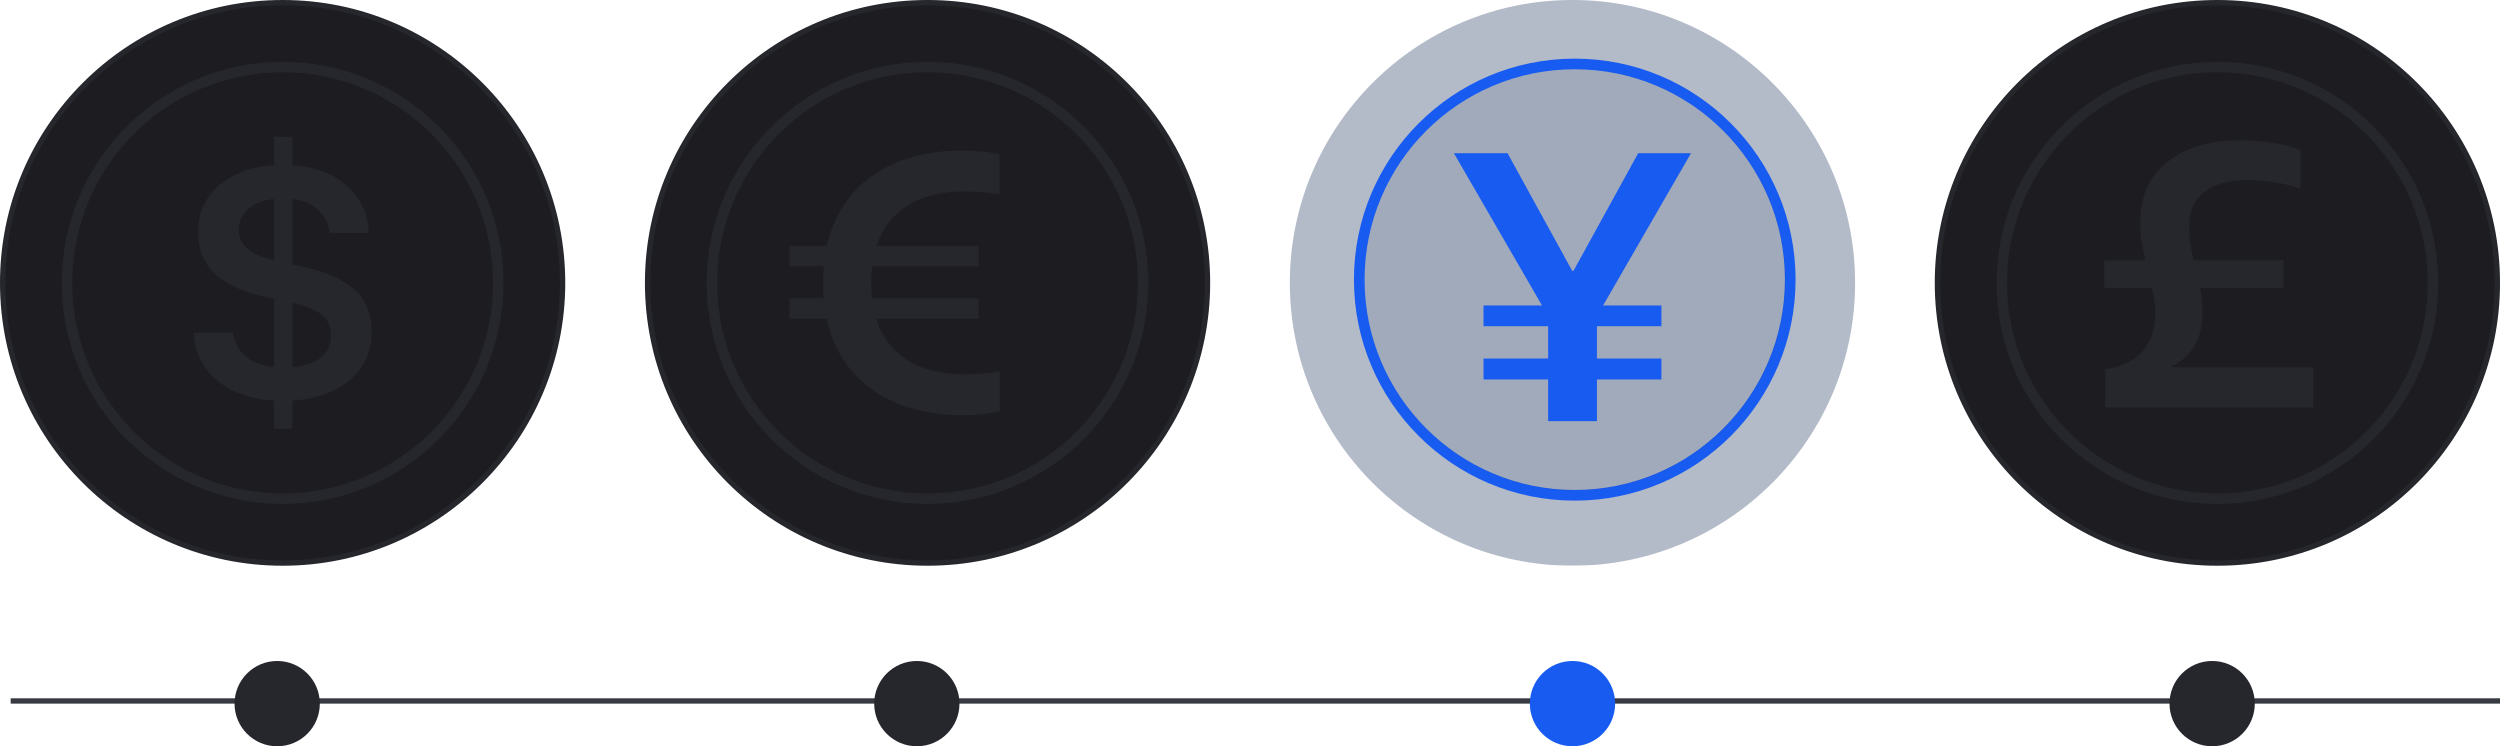
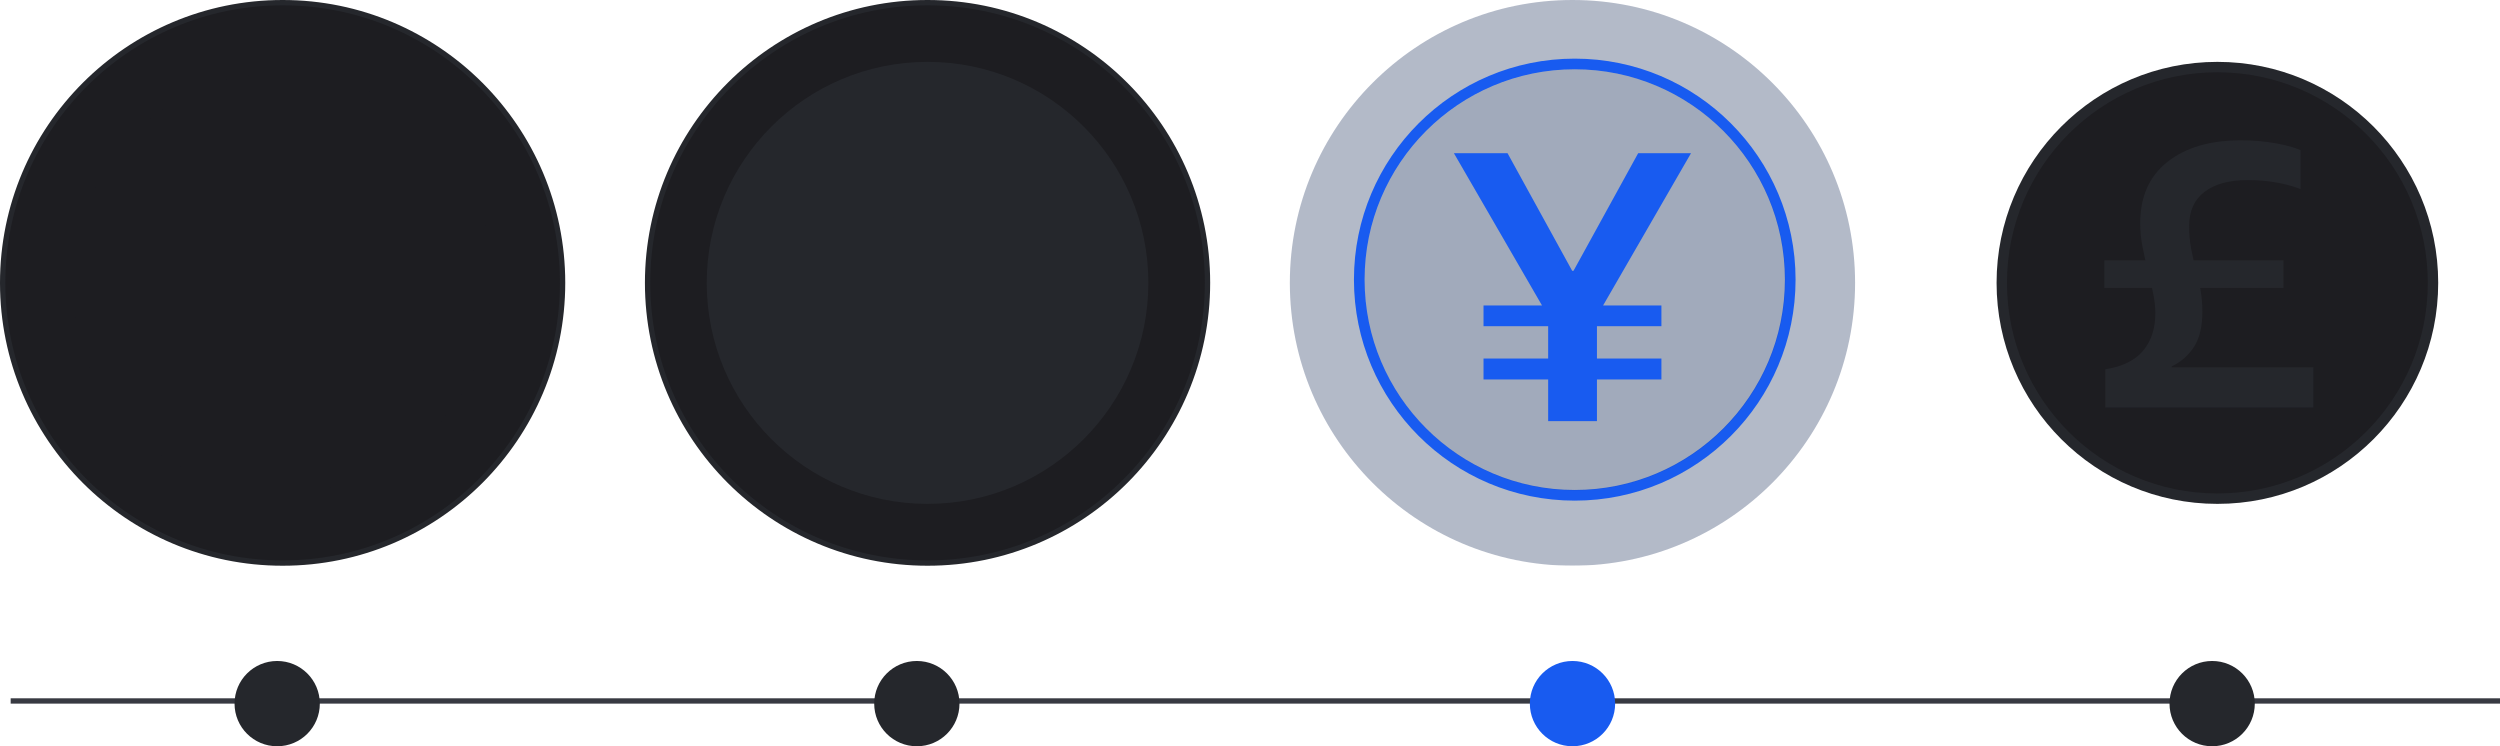
<svg xmlns="http://www.w3.org/2000/svg" width="469" height="140" viewBox="0 0 469 140" fill="none">
  <line x1="2" y1="131.5" x2="469" y2="131.5" stroke="#383A42" />
  <circle cx="8" cy="8" r="8" transform="matrix(1 0 0 -1 44 140)" fill="#25272C" />
  <circle cx="8" cy="8" r="8" transform="matrix(1 0 0 -1 164 140)" fill="#25272C" />
  <circle cx="8" cy="8" r="8" transform="matrix(1 0 0 -1 287 140)" fill="#185BF0" />
  <circle cx="8" cy="8" r="8" transform="matrix(1 0 0 -1 407 140)" fill="#25272C" />
  <g clip-path="url(#clip0_1753_6623)">
    <path d="M105.541 53.066C105.541 82.098 82.026 105.632 53.021 105.632C24.015 105.632 0.5 82.098 0.5 53.066C0.5 24.034 24.015 0.5 53.021 0.5C82.026 0.5 105.541 24.034 105.541 53.066Z" fill="#1D1D21" stroke="#25272C" />
-     <path d="M53.021 94.526C75.898 94.526 94.445 75.964 94.445 53.066C94.445 30.169 75.898 11.607 53.021 11.607C30.143 11.607 11.597 30.169 11.597 53.066C11.597 75.964 30.143 94.526 53.021 94.526Z" fill="#25272C" />
    <path d="M53.021 92.574C74.821 92.574 92.495 74.886 92.495 53.066C92.495 31.247 74.821 13.558 53.021 13.558C31.22 13.558 13.547 31.247 13.547 53.066C13.547 74.886 31.22 92.574 53.021 92.574Z" fill="#1D1D21" />
-     <path d="M66.433 54.265C64.255 52.366 61.031 50.95 56.76 50.017L54.834 49.593V37.328C55.698 37.43 56.547 37.639 57.36 37.95C58.524 38.379 59.557 39.102 60.358 40.049C61.137 41.015 61.629 42.181 61.778 43.414L61.809 43.699H69.164L69.133 43.181C69.002 40.813 68.172 38.538 66.748 36.642C65.283 34.759 63.345 33.299 61.131 32.41C59.126 31.588 56.997 31.107 54.834 30.986V25.68H51.425V30.974C49.156 31.09 46.924 31.597 44.827 32.472C42.429 33.508 40.551 34.966 39.195 36.847C37.838 38.728 37.163 40.952 37.17 43.52V43.582C37.17 46.825 38.227 49.425 40.34 51.384C42.454 53.342 45.564 54.775 49.669 55.681L51.435 56.074V68.832C50.335 68.746 49.252 68.503 48.221 68.11C47.01 67.663 45.946 66.892 45.143 65.882C44.438 64.953 43.962 63.871 43.754 62.724L43.692 62.377H36.337L36.37 62.817C36.558 65.405 37.395 67.628 38.879 69.485C40.44 71.394 42.475 72.859 44.781 73.733C46.905 74.558 49.149 75.037 51.425 75.151V80.447H54.834V75.143C57.143 75.024 59.419 74.535 61.573 73.694C64.067 72.693 66.044 71.226 67.506 69.293C68.968 67.361 69.7 65.008 69.702 62.234V62.17C69.702 58.808 68.612 56.173 66.433 54.265ZM46.296 46.541C45.805 46.093 45.414 45.546 45.151 44.936C44.887 44.326 44.755 43.667 44.765 43.002V42.971C44.771 41.956 45.1 40.97 45.704 40.155C46.419 39.208 47.379 38.475 48.482 38.038C49.422 37.646 50.418 37.401 51.433 37.313V48.85C49.01 48.258 47.298 47.488 46.296 46.541ZM62.124 62.933C62.137 64.023 61.823 65.092 61.222 66.001C60.622 66.907 59.673 67.618 58.377 68.134C57.237 68.556 56.04 68.8 54.826 68.856V56.822C57.654 57.474 59.574 58.27 60.588 59.209C61.091 59.674 61.487 60.242 61.751 60.875C62.015 61.507 62.139 62.189 62.117 62.874L62.124 62.933Z" fill="#25272C" />
-     <path d="M468.503 53.066C468.503 82.098 444.988 105.632 415.982 105.632C386.976 105.632 363.461 82.098 363.461 53.066C363.461 24.034 386.976 0.5 415.982 0.5C444.988 0.5 468.503 24.034 468.503 53.066Z" fill="#1D1D21" stroke="#25272C" />
    <path d="M415.982 94.526C438.86 94.526 457.406 75.964 457.406 53.066C457.406 30.169 438.86 11.607 415.982 11.607C393.104 11.607 374.558 30.169 374.558 53.066C374.558 75.964 393.104 94.526 415.982 94.526Z" fill="#25272C" />
    <path d="M415.982 92.574C437.783 92.574 455.456 74.886 455.456 53.066C455.456 31.247 437.783 13.558 415.982 13.558C394.181 13.558 376.508 31.247 376.508 53.066C376.508 74.886 394.181 92.574 415.982 92.574Z" fill="#1D1D21" />
    <path d="M407.409 68.915V68.734C409.16 67.907 410.639 66.596 411.671 64.955C412.667 63.348 413.165 61.2 413.163 58.51C413.173 57.073 413.046 55.639 412.786 54.226C412.786 54.153 412.757 54.083 412.742 54.011H428.381V48.834H411.511C411.34 48.096 411.182 47.348 411.042 46.585C410.796 45.2 410.675 43.795 410.683 42.389C410.683 39.583 411.648 37.447 413.577 35.982C415.506 34.517 418.186 33.785 421.618 33.785C423.504 33.772 425.388 33.935 427.245 34.271C428.723 34.528 430.173 34.929 431.572 35.47V28.163C430.493 27.681 428.952 27.255 426.95 26.884C424.772 26.496 422.563 26.309 420.35 26.325C414.619 26.325 410.045 27.669 406.628 30.358C403.21 33.046 401.502 36.886 401.502 41.879C401.505 43.356 401.65 44.83 401.934 46.279C402.106 47.133 402.286 47.985 402.474 48.834H394.775V54.011H403.71C403.778 54.324 403.847 54.637 403.912 54.945C404.187 56.2 404.332 57.479 404.344 58.763C404.344 61.618 403.583 63.958 402.06 65.783C400.538 67.609 398.17 68.773 394.956 69.275V76.44H433.982V68.915H407.409Z" fill="#25272C" />
    <path d="M226.528 53.066C226.528 82.098 203.014 105.632 174.008 105.632C145.002 105.632 121.487 82.098 121.487 53.066C121.487 24.034 145.002 0.5 174.008 0.5C203.014 0.5 226.528 24.034 226.528 53.066Z" fill="#1D1D21" stroke="#25272C" />
    <path d="M174.008 94.526C196.886 94.526 215.432 75.964 215.432 53.066C215.432 30.169 196.886 11.607 174.008 11.607C151.13 11.607 132.584 30.169 132.584 53.066C132.584 75.964 151.13 94.526 174.008 94.526Z" fill="#25272C" />
-     <path d="M174.008 92.574C195.809 92.574 213.482 74.886 213.482 53.066C213.482 31.247 195.809 13.558 174.008 13.558C152.207 13.558 134.534 31.247 134.534 53.066C134.534 74.886 152.207 92.574 174.008 92.574Z" fill="#1D1D21" />
    <path d="M168.215 40.108C169.789 38.668 171.661 37.593 173.697 36.958C175.987 36.246 178.373 35.897 180.771 35.923C181.904 35.923 183.11 35.97 184.391 36.065C185.441 36.131 186.487 36.261 187.521 36.453V28.993C186.49 28.716 185.437 28.533 184.373 28.445C183.075 28.315 181.802 28.251 180.553 28.251C177.023 28.214 173.509 28.728 170.136 29.773C167.089 30.717 164.271 32.284 161.86 34.375C159.47 36.5 157.6 39.146 156.395 42.109C155.841 43.418 155.408 44.775 155.102 46.163H148.119V49.95H154.541C154.458 50.93 154.417 51.944 154.417 52.994V53.064C154.417 54.063 154.454 55.031 154.528 55.968H148.119V59.755H155.076C155.379 61.204 155.821 62.62 156.395 63.984C157.605 66.949 159.48 69.596 161.876 71.719C164.289 73.811 167.106 75.383 170.152 76.339C173.521 77.401 177.037 77.925 180.569 77.892C181.819 77.892 183.092 77.828 184.389 77.698C185.452 77.61 186.506 77.426 187.536 77.149V69.643C186.505 69.863 185.459 70.005 184.407 70.067C183.121 70.16 181.914 70.207 180.786 70.207C178.389 70.233 176.002 69.883 173.713 69.172C171.677 68.536 169.805 67.461 168.23 66.022C166.647 64.545 165.429 62.72 164.671 60.692C164.555 60.389 164.446 60.076 164.345 59.755H183.595V55.968H163.585C163.487 55.027 163.439 54.082 163.44 53.136V53.064C163.437 52.026 163.495 50.989 163.614 49.958H183.6V46.163H164.433C164.511 45.927 164.591 45.697 164.677 45.472C165.423 43.433 166.634 41.596 168.215 40.108Z" fill="#25272C" />
    <g style="mix-blend-mode:screen" opacity="0.3">
      <path d="M294.995 106.132C324.277 106.132 348.015 82.374 348.015 53.066C348.015 23.759 324.277 0 294.995 0C265.712 0 241.974 23.759 241.974 53.066C241.974 82.374 265.712 106.132 294.995 106.132Z" fill="#011748" />
    </g>
    <path d="M335.848 52.459C335.848 74.805 317.749 92.919 295.424 92.919C273.099 92.919 255 74.805 255 52.459C255 30.113 273.099 12 295.424 12C317.749 12 335.848 30.113 335.848 52.459Z" stroke="#185BF0" stroke-width="2" />
    <g style="mix-blend-mode:screen" opacity="0.1">
      <path d="M295.474 92.016C317.275 92.016 334.948 74.327 334.948 52.508C334.948 30.688 317.275 13 295.474 13C273.673 13 256 30.688 256 52.508C256 74.327 273.673 92.016 295.474 92.016Z" fill="#011748" />
    </g>
    <path d="M317.236 28.735H307.323L295.194 50.796H294.938L282.811 28.735H272.75L289.279 57.303H278.308V61.191H290.435V67.261H278.308V71.186H290.435V79H299.588V71.186H311.681V67.261H299.588V61.191H311.681V57.303H300.741L317.236 28.735Z" fill="#185BF0" />
  </g>
  <defs>
    <clipPath id="clip0_1753_6623">
      <rect width="469" height="106.13" fill="white" />
    </clipPath>
  </defs>
</svg>